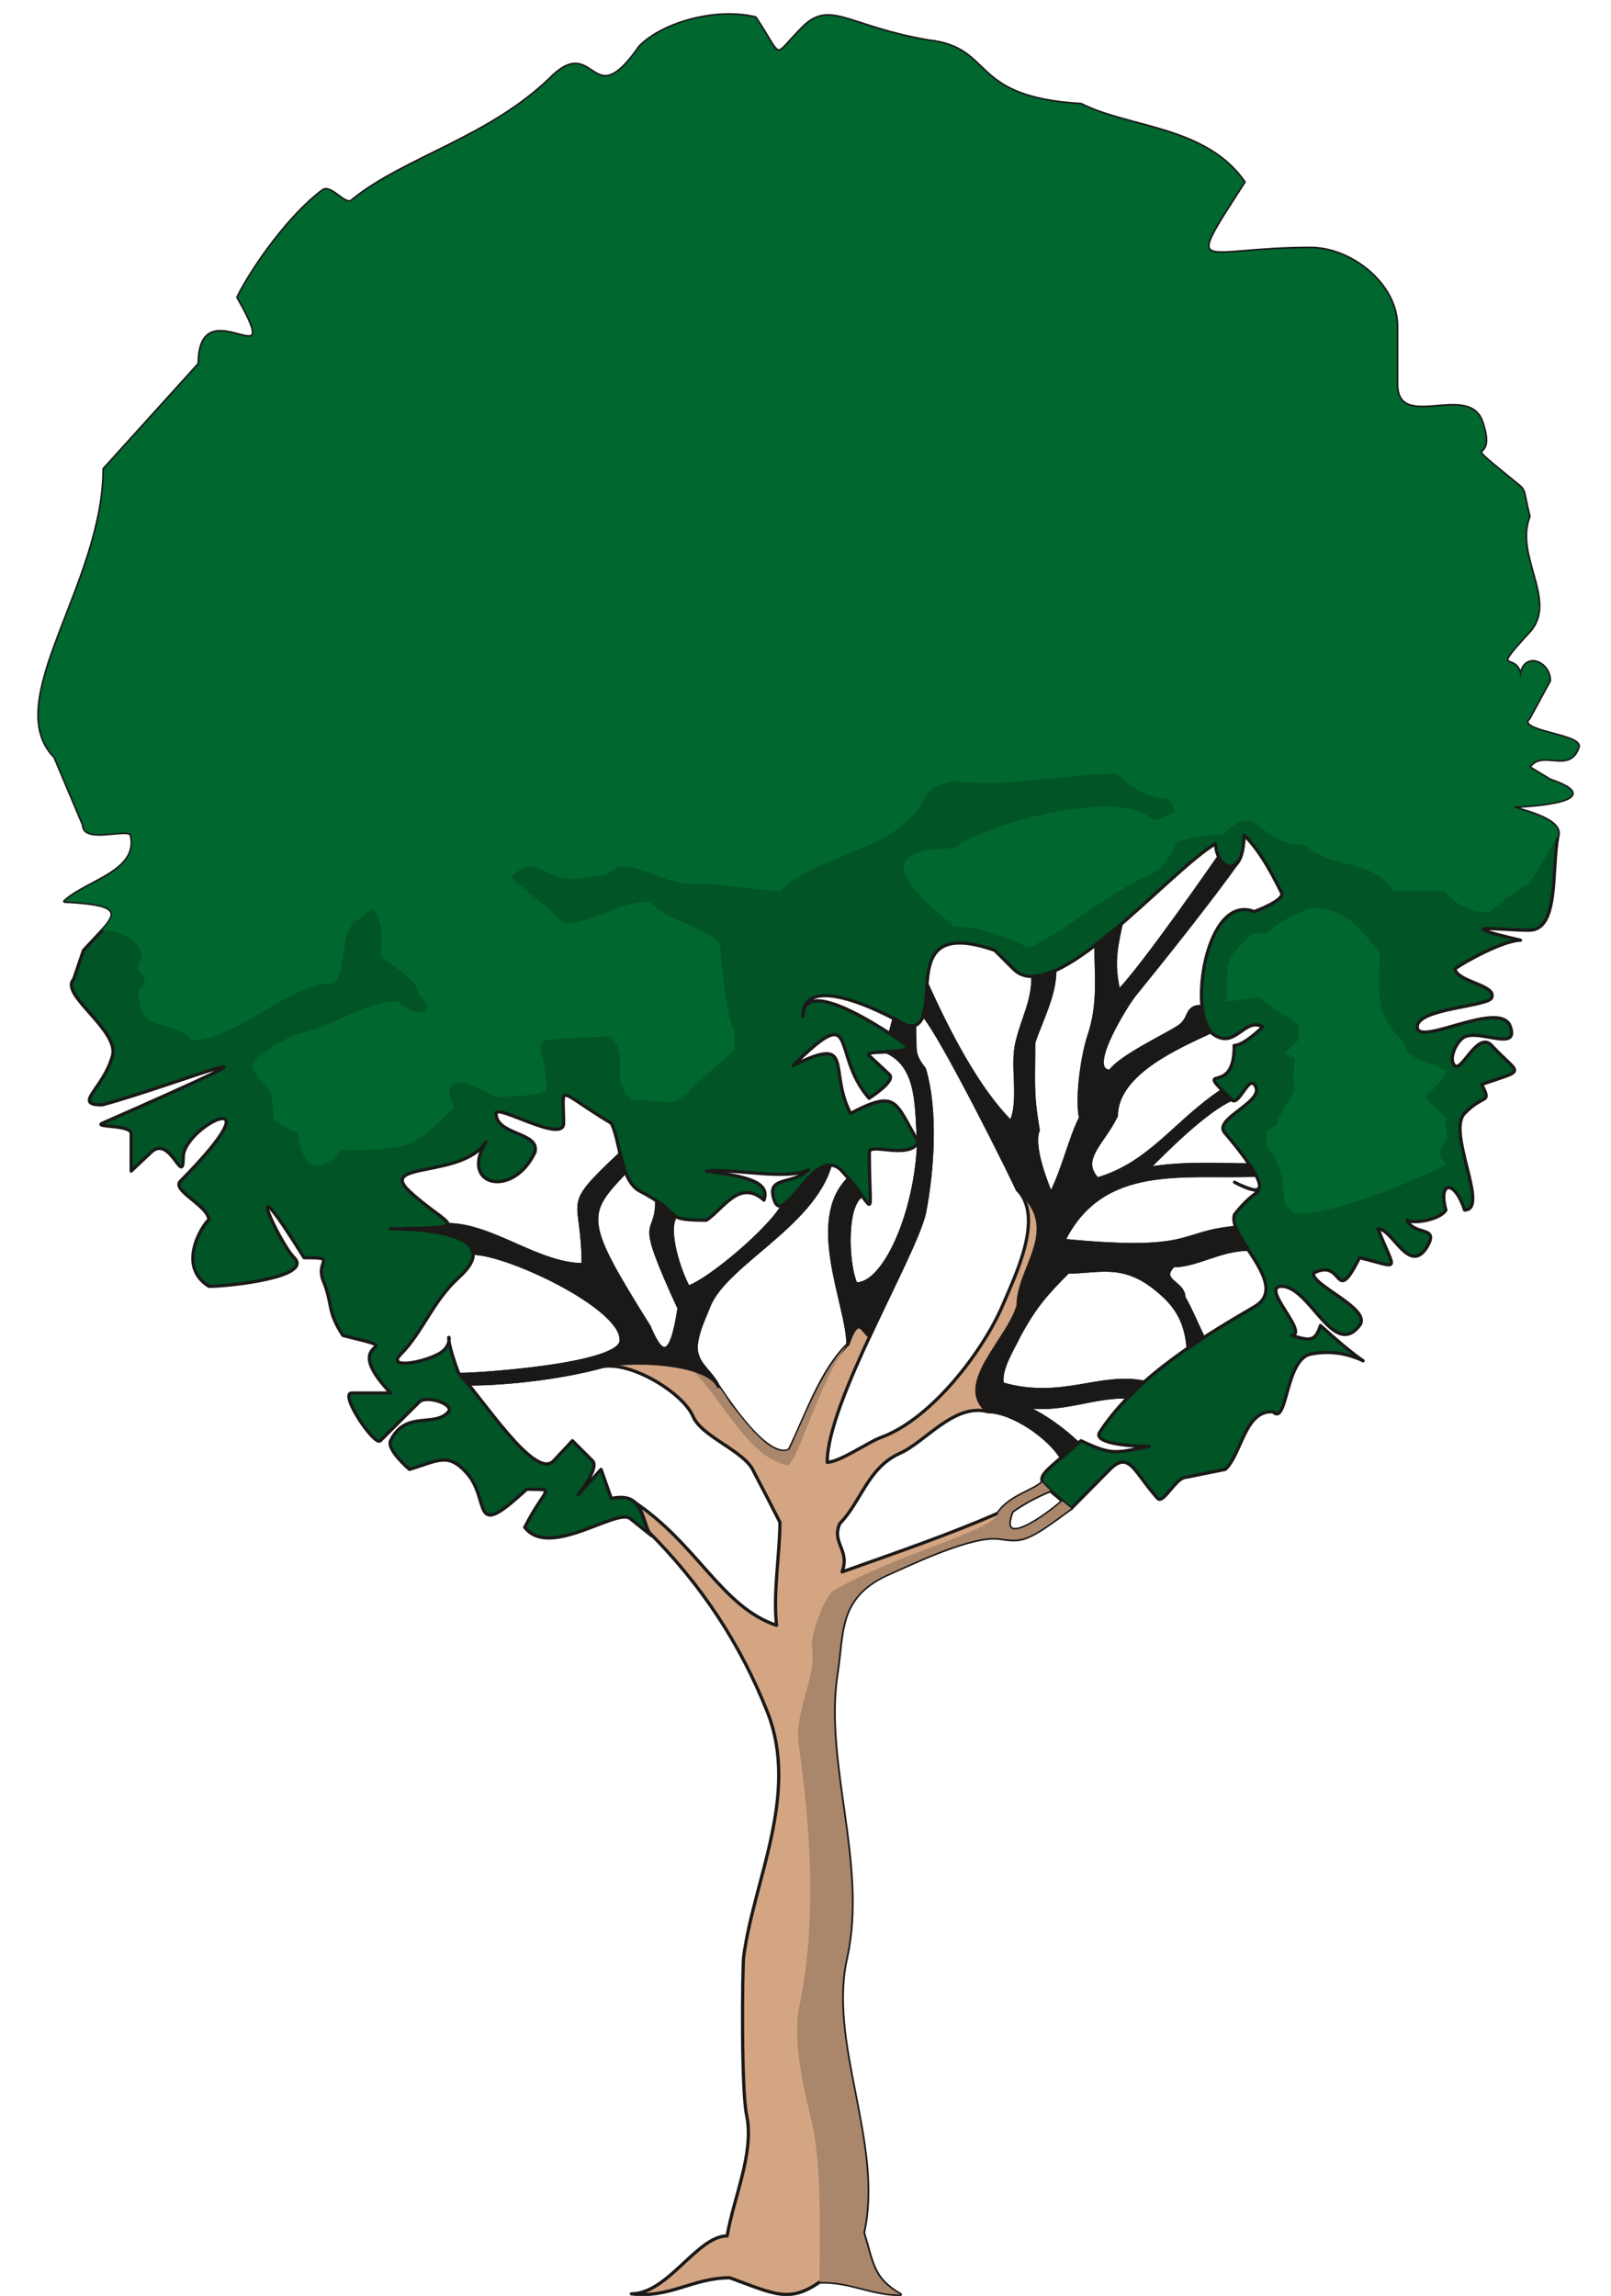
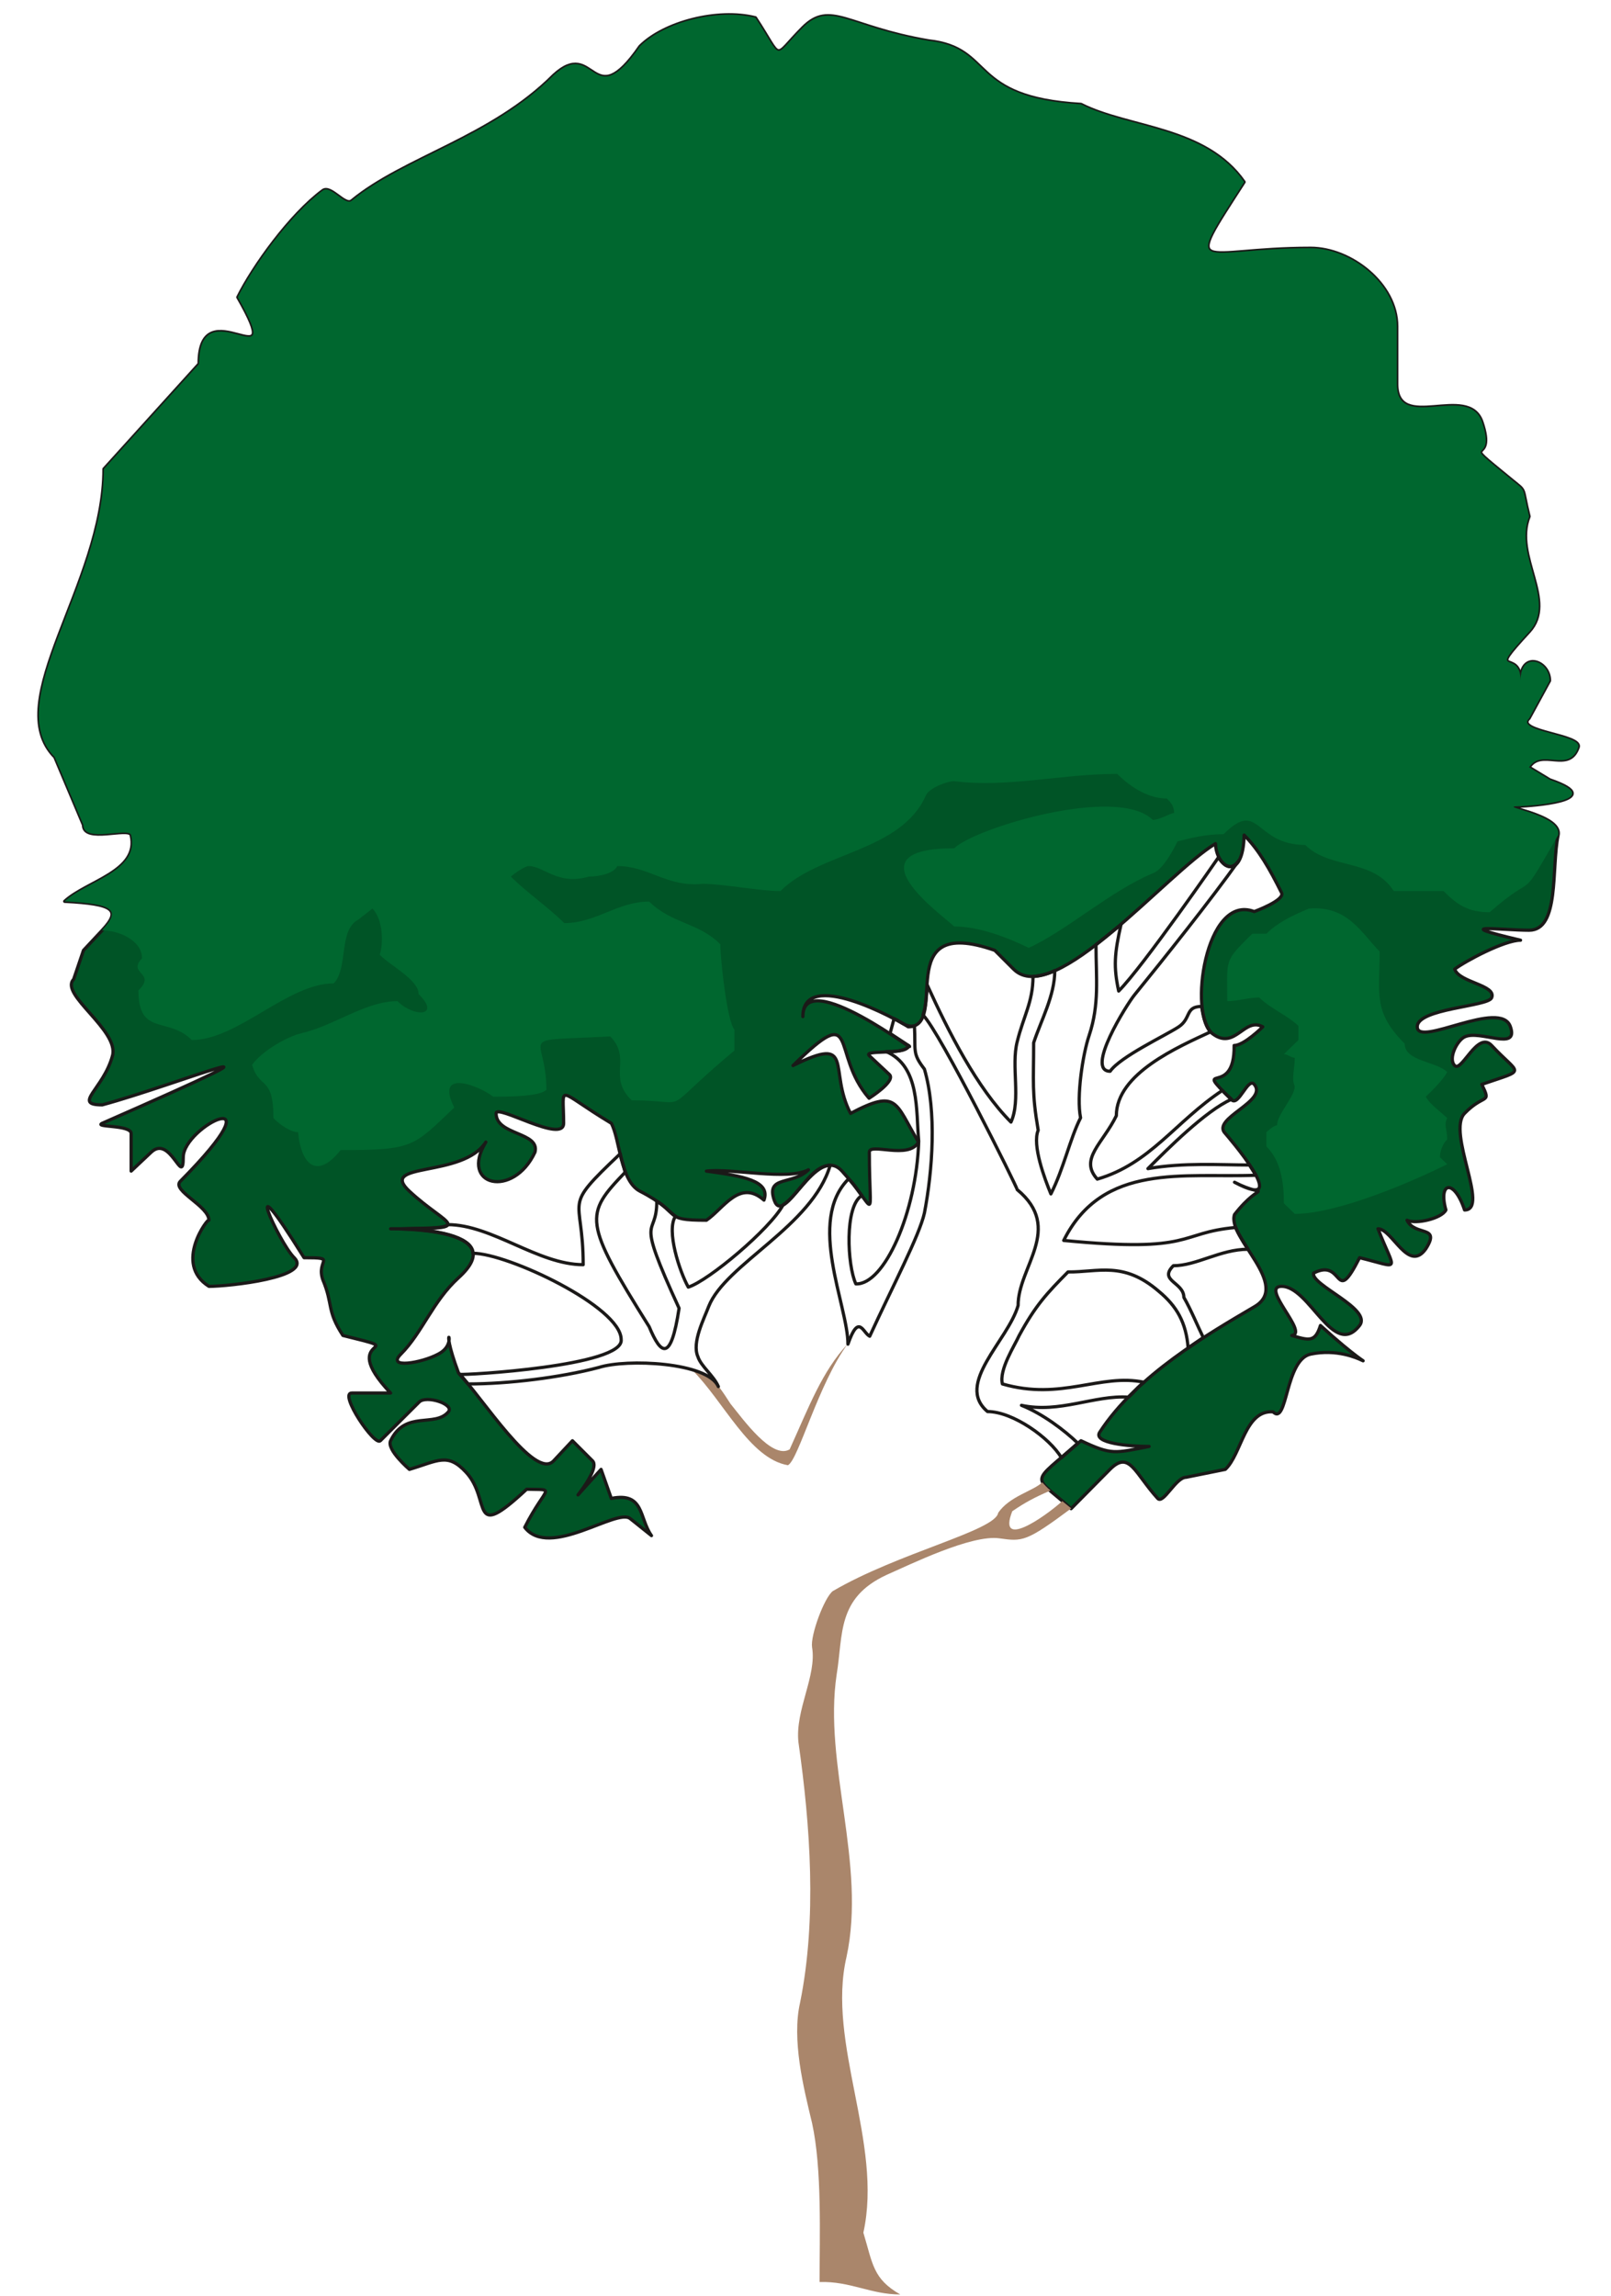
<svg xmlns="http://www.w3.org/2000/svg" xml:space="preserve" width="469.833" height="669.392" fill-rule="evenodd" stroke-linejoin="round" stroke-width="28.222" preserveAspectRatio="xMidYMid" version="1.2" viewBox="0 0 12431 17711">
  <defs class="ClipPathGroup">
    <clipPath id="a" clipPathUnits="userSpaceOnUse">
      <path d="M0 0h12431v17711H0z" />
    </clipPath>
  </defs>
  <g class="SlideGroup">
    <g class="Slide" clip-path="url(#a)">
      <g class="Page">
        <g class="com.sun.star.drawing.ClosedBezierShape">
          <path fill="none" d="M287 101h11907v11777H287z" class="BoundingBox" />
          <path fill="#005426" d="M11225 7476c33 104 325 122 285 221-28 69-574 81-574 224 0 162 645-221 719 0 66 193-237 20-354 78-58 28-129 168-76 221 54 54 176-272 285-155 218 234 279 178-76 300 76 158 20 66-133 224-139 144 196 745 0 745-81-244-205-216-144 0-33 66-231 112-300 79 61 127 264 35 145 221-135 190-259-155-369-155 133 340 186 304-142 223-198 391-117-5-355 119-23 92 454 275 355 404-203 262-383-302-602-302-170 0 214 363 79 379 135 40 180 53 221-77 556 506 325 137-76 221-198 43-178 557-290 445-218-15-241 325-368 444l-303 61c-79 0-176 211-219 163-178-196-218-374-368-224l-300 303c-302-272-325-173 76-524 239 112 257 97 526 44-157 0-437-26-381-110 287-442 844-762 1192-967 290-166-213-534-152-712 218-279 269-111 0-249 472 249-69-374-71-376-114-115 333-249 223-379-48-58-121 173-175 119-316-315 26 3 20-419 77 0 221-144 221-144-144-79-213 185-388 53-189-140-56-1087 322-942 0 0 239-87 211-145-94-188-175-330-289-445-8 369-214 259-221 66-375 226-1248 1278-1558 968l-145-145c-813-284-340 590-668 590-81-54-813-460-813-79 0-399 930 322 813 223 0 79-353 28-300 79l155 145c53 51-157 183-157 183-303-348-66-762-587-252 485-241 269 33 444 369 366-193 343-82 524 221-74 138-379 2-379 78 0 573 69 451-211 146-200-219-447 445-523 224-66-193 142-112 264-234-160 84-589-13-787 10 277 38 498 74 444 224-188-166-312 66-444 155-356 0-168-46-513-224-153-79-153-397-221-524-435-262-368-313-368 0 0 162-521-153-521-76 0 170 340 142 300 299-166 359-587 263-379-78-180 280-837 150-590 379 298 277 542 290-145 290 38 0 951-8 524 378-198 180-280 424-445 589-115 115 160 69 288 0 180-91-10-302 157 145 181 188 590 833 734 678l145-155 155 155c84 84-338 506 66 66l79 224c256-51 213 152 310 287l-165-132c-105-82-623 315-813 68 165-325 251-287 15-294-447 416-269 84-467-130-143-155-216-89-438-23 0 0-178-152-145-221 114-238 341-99 446-223 48-59-171-130-225-76l-300 299c-45 46-322-368-221-368h300c-439-462 208-302-368-444-127-194-74-237-155-430-54-155 117-170-145-170-513-824-196-119-76 0 150 150-501 221-658 221-279-175 0-538 0-510 0-110-290-229-221-300 785-794 23-428 23-186 0 237-99-178-247-39l-155 146v-290c0-69-292-46-223-79 1798-790 559-292 0-142-234 0 10-122 79-379 53-196-412-475-300-589l76-224 145-155c147-157 94-203-290-223 171-158 580-231 513-511-15-66-368 66-368-78l-221-524C0 5411 802 4509 802 3618l734-811c0-605 691 172 299-514 117-236 404-637 656-823 61-45 172 122 223 79 407-335 1076-485 1558-968 323-297 292 318 666-223 188-188 602-294 891-221 221 335 125 317 366 76 213-212 343-5 970 102 511 56 298 439 1176 490 371 188 959 170 1259 599-481 747-356 511 513 511 312 0 665 277 665 602v444c0 380 549-7 656 291 127 371-214 86 221 442 132 109 83 46 144 290-122 307 219 652 0 889-343 373-66 119-66 378 0-234 224-155 224 0l-158 290c-114 104 412 127 379 223-71 206-282 3-379 155l160 97c473 162-170 200-226 203-223 0 323 58 290 223-53 257 13 734-224 734-213 0-640-58-66 77-124 0-424 160-508 223Z" />
          <path fill="none" stroke="#1B1918" stroke-linecap="round" stroke-width="25" d="M11225 7476c33 104 325 122 285 221-28 69-574 81-574 224 0 162 645-221 719 0 66 193-237 20-354 78-58 28-129 168-76 221 54 54 176-272 285-155 218 234 279 178-76 300 76 158 20 66-133 224-139 144 196 745 0 745-81-244-205-216-144 0-33 66-231 112-300 79 61 127 264 35 145 221-135 190-259-155-369-155 133 340 186 304-142 223-198 391-117-5-355 119-23 92 454 275 355 404-203 262-383-302-602-302-170 0 214 363 79 379 135 40 180 53 221-77 556 506 325 137-76 221-198 43-178 557-290 445-218-15-241 325-368 444l-303 61c-79 0-176 211-219 163-178-196-218-374-368-224l-300 303c-302-272-325-173 76-524 239 112 257 97 526 44-157 0-437-26-381-110 287-442 844-762 1192-967 290-166-213-534-152-712 218-279 269-111 0-249 472 249-69-374-71-376-114-115 333-249 223-379-48-58-121 173-175 119-316-315 26 3 20-419 77 0 221-144 221-144-144-79-213 185-388 53-189-140-56-1087 322-942 0 0 239-87 211-145-94-188-175-330-289-445-8 369-214 259-221 66-375 226-1248 1278-1558 968l-145-145c-813-284-340 590-668 590-81-54-813-460-813-79 0-399 930 322 813 223 0 79-353 28-300 79l155 145c53 51-157 183-157 183-303-348-66-762-587-252 485-241 269 33 444 369 366-193 343-82 524 221-74 138-379 2-379 78 0 573 69 451-211 146-200-219-447 445-523 224-66-193 142-112 264-234-160 84-589-13-787 10 277 38 498 74 444 224-188-166-312 66-444 155-356 0-168-46-513-224-153-79-153-397-221-524-435-262-368-313-368 0 0 162-521-153-521-76 0 170 340 142 300 299-166 359-587 263-379-78-180 280-837 150-590 379 298 277 542 290-145 290 38 0 951-8 524 378-198 180-280 424-445 589-115 115 160 69 288 0 180-91-10-302 157 145 181 188 590 833 734 678l145-155 155 155c84 84-338 506 66 66l79 224c256-51 213 152 310 287l-165-132c-105-82-623 315-813 68 165-325 251-287 15-294-447 416-269 84-467-130-143-155-216-89-438-23 0 0-178-152-145-221 114-238 341-99 446-223 48-59-171-130-225-76l-300 299c-45 46-322-368-221-368h300c-439-462 208-302-368-444-127-194-74-237-155-430-54-155 117-170-145-170-513-824-196-119-76 0 150 150-501 221-658 221-279-175 0-538 0-510 0-110-290-229-221-300 785-794 23-428 23-186 0 237-99-178-247-39l-155 146v-290c0-69-292-46-223-79 1798-790 559-292 0-142-234 0 10-122 79-379 53-196-412-475-300-589l76-224 145-155c147-157 94-203-290-223 171-158 580-231 513-511-15-66-368 66-368-78l-221-524C0 5411 802 4509 802 3618l734-811c0-605 691 172 299-514 117-236 404-637 656-823 61-45 172 122 223 79 407-335 1076-485 1558-968 323-297 292 318 666-223 188-188 602-294 891-221 221 335 125 317 366 76 213-212 343-5 970 102 511 56 298 439 1176 490 371 188 959 170 1259 599-481 747-356 511 513 511 312 0 665 277 665 602v444c0 380 549-7 656 291 127 371-214 86 221 442 132 109 83 46 144 290-122 307 219 652 0 889-343 373-66 119-66 378 0-234 224-155 224 0l-158 290c-114 104 412 127 379 223-71 206-282 3-379 155l160 97c473 162-170 200-226 203-223 0 323 58 290 223-53 257 13 734-224 734-213 0-640-58-66 77-124 0-424 160-508 223Z" />
        </g>
        <g class="com.sun.star.drawing.ClosedBezierShape">
-           <path fill="none" d="M3083 6601h6622v11113H3083z" class="BoundingBox" />
-           <path fill="#D3A582" d="M6663 17223c152-691-285-1461-130-2126 155-720-180-1487-76-2181 51-307 0-589 383-767 181-79 656-312 872-282 177 26 205 28 554-231l-68-56c-142 127-504 376-387 79 96-66 170-107 295-160-30-25-43-43-63-64-67 66-255 107-341 237-379 167-821 317-1204 454 63-172-84-221-18-373 162-163 213-424 457-539 196-81 422-391 683-325 196 0 481 204 570 356l127-112c-99-96-272-228-435-292 293 64 565-81 826-63 56-51 69-77 120-115-338-71-638 145-1093 13-28-109 94-295 129-373 127-234 214-326 377-491 231 3 427-86 699 148 142 117 213 244 228 439l117-81c-38-76-97-219-150-310 0-117-198-127-81-244 180 0 363-127 576-127-35-58-71-112-96-168-450 41-310 199-1326 100 302-606 930-482 1483-504l-50-79c-229 0-506-20-783 28 148-148 447-447 645-534-33-30-45-40-71-68-363 241-556 564-965 683-142-155 43-274 147-488 0-327 483-533 727-647-43-54-59-132-69-196-129 0-78 92-178 158-104 68-447 228-528 342-195-2 130-518 188-589 219-269 600-747 803-1034-61 87-122 26-155-27-3 5-584 845-770 1031-40-186-33-287 18-513l-193 155c0 261 28 457-53 701-49 144-99 472-66 635-82 162-130 391-229 586-48-116-146-376-98-490-50-294-35-368-35-675 58-176 163-364 163-557-55 26-110 41-168 46 0 196-74 307-122 503-48 185 30 449-48 620-262-262-483-699-646-1057-7 94-10 160-33 231 132 132 727 1329 727 1346 212 215-18 669-114 898-148 343-539 864-928 1011-99 33-327 195-424 195 0-464 668-1577 750-1923 63-328 96-783 0-1110-97-125-66-140-77-333-66 13-106-36-157-56l-31 114 148 97c-26 41-117 43-178 43 262 114 229 455 251 691-17 549-266 1111-485 1101-66-140-89-601 46-682-33-43-61-91-102-129-325 326-5 978-5 1276-208 205-317 536-452 815-193 102-584-561-548-488-36-84-135-157-158-231-48-109 48-292 84-388 129-326 800-618 937-1089-147 5-241 226-363 305-99 187-577 588-732 636-66-117-172-437-99-547-48-38-89-86-144-117 0 304-178 64 172 827-63 416-139 363-231 142-511-815-499-865-185-1192-10-46-31-99-38-142-461 436-286 307-286 856-348 0-703-309-1046-309-26 35-231 25-358 33 350 7 553 83 553 188 269 0 1144 414 1144 665 28 206-1215 277-1245 269l63 74c307 0 709-48 1009-127 216-69 646 188 727 376 66 160 404 269 470 429 94 180 109 208 201 389 0 244-54 538-26 795-424-142-609-625-1100-953 69 56 79 158 115 234 409 409 706 866 911 1379 257 640-104 1308-180 1899-10 106-20 1038 25 1229 56 289-104 632-152 922-231 0-457 447-739 447 297 36 475-124 759-124 351 129 460 195 694 33 236-8 394 96 622 96-211-122-211-236-284-477Z" />
-           <path fill="none" stroke="#1B1918" stroke-linecap="round" stroke-width="25" d="M6663 17223c152-691-285-1461-130-2126 155-720-180-1487-76-2181 51-307 0-589 383-767 181-79 656-312 872-282 177 26 205 28 554-231l-68-56c-142 127-504 376-387 79 96-66 170-107 295-160-30-25-43-43-63-64-67 66-255 107-341 237-379 167-821 317-1204 454 63-172-84-221-18-373 162-163 213-424 457-539 196-81 422-391 683-325 196 0 481 204 570 356l127-112c-99-96-272-228-435-292 293 64 565-81 826-63 56-51 69-77 120-115-338-71-638 145-1093 13-28-109 94-295 129-373 127-234 214-326 377-491 231 3 427-86 699 148 142 117 213 244 228 439l117-81c-38-76-97-219-150-310 0-117-198-127-81-244 180 0 363-127 576-127-35-58-71-112-96-168-450 41-310 199-1326 100 302-606 930-482 1483-504l-50-79c-229 0-506-20-783 28 148-148 447-447 645-534-33-30-45-40-71-68-363 241-556 564-965 683-142-155 43-274 147-488 0-327 483-533 727-647-43-54-59-132-69-196-129 0-78 92-178 158-104 68-447 228-528 342-195-2 130-518 188-589 219-269 600-747 803-1034-61 87-122 26-155-27-3 5-584 845-770 1031-40-186-33-287 18-513l-193 155c0 261 28 457-53 701-49 144-99 472-66 635-82 162-130 391-229 586-48-116-146-376-98-490-50-294-35-368-35-675 58-176 163-364 163-557-55 26-110 41-168 46 0 196-74 307-122 503-48 185 30 449-48 620-262-262-483-699-646-1057-7 94-10 160-33 231 132 132 727 1329 727 1346 212 215-18 669-114 898-148 343-539 864-928 1011-99 33-327 195-424 195 0-464 668-1577 750-1923 63-328 96-783 0-1110-97-125-66-140-77-333-66 13-106-36-157-56l-31 114 148 97c-26 41-117 43-178 43 262 114 229 455 251 691-17 549-266 1111-485 1101-66-140-89-601 46-682-33-43-61-91-102-129-325 326-5 978-5 1276-208 205-317 536-452 815-193 102-584-561-548-488-36-84-135-157-158-231-48-109 48-292 84-388 129-326 800-618 937-1089-147 5-241 226-363 305-99 187-577 588-732 636-66-117-172-437-99-547-48-38-89-86-144-117 0 304-178 64 172 827-63 416-139 363-231 142-511-815-499-865-185-1192-10-46-31-99-38-142-461 436-286 307-286 856-348 0-703-309-1046-309-26 35-231 25-358 33 350 7 553 83 553 188 269 0 1144 414 1144 665 28 206-1215 277-1245 269l63 74c307 0 709-48 1009-127 216-69 646 188 727 376 66 160 404 269 470 429 94 180 109 208 201 389 0 244-54 538-26 795-424-142-609-625-1100-953 69 56 79 158 115 234 409 409 706 866 911 1379 257 640-104 1308-180 1899-10 106-20 1038 25 1229 56 289-104 632-152 922-231 0-457 447-739 447 297 36 475-124 759-124 351 129 460 195 694 33 236-8 394 96 622 96-211-122-211-236-284-477Z" />
-         </g>
+           </g>
        <g class="com.sun.star.drawing.ClosedBezierShape">
-           <path fill="none" d="M5339 10366h2928v7335H5339z" class="BoundingBox" />
          <path fill="#AA866B" d="M6324 17604c0-356 20-871-58-1227-66-274-158-643-92-930 130-643 79-1364-13-2007-27-249 143-513 105-734-13-92 94-381 160-432 506-296 1253-466 1276-603 86-129 274-170 340-236 20 20 33 38 64 63-125 54-199 94-295 160-117 298 244 49 386-78l69 56c-348 259-376 256-554 231-216-31-691 203-871 282-385 178-334 460-385 768-104 693 231 1460 76 2179-155 665 283 1436 130 2127 73 241 73 356 285 477-229 0-387-104-623-96Zm0 0Zm-985-7038c246 244 444 686 741 737 81-41 234-628 462-937-200 215-299 485-449 815-137 79-358-231-457-353-125-196-165-231-297-262Z" />
        </g>
        <g class="com.sun.star.drawing.ClosedBezierShape">
          <path fill="none" d="M3083 6601h6622v4658H3083z" class="BoundingBox" />
-           <path fill="#1B1918" d="M5543 10696c-36-84-135-157-158-231-48-109 48-292 84-388 129-326 800-618 937-1088-147 5-241 226-363 305-99 186-577 587-732 635-66-117-172-437-99-546-48-38-89-86-144-117 0 303-178 64 172 826-63 416-139 363-231 142-511-815-499-864-185-1191-10-46-31-99-38-143-461 437-286 308-286 856-348 0-703-309-1046-309-26 35-231 25-358 33 350 7 553 83 553 188 269 0 1144 414 1144 665 28 206-1215 277-1245 269l63 74c307 0 709-48 1009-127 216-69 841-41 923 147Zm0 0Zm1168-388c180-392 381-772 422-950 63-328 96-784 0-1111-97-125-66-140-77-333-66 13-106-36-157-56l-31 114 148 97c-26 41-117 43-178 43 262 114 229 455 251 691-17 550-266 1111-485 1101-66-140-89-600 46-681-33-43-61-91-102-129-325 325-5 977-5 1275 84-242 115-87 168-61Zm0 0Zm909 581c196 0 481 204 570 356l127-112c-99-96-272-228-435-292 293 64 565-81 826-63 56-51 69-77 120-115-338-71-638 145-1093 13-28-109 94-295 129-373 127-234 214-326 377-491 231 3 427-86 699 148 142 117 213 244 228 439l117-81c-38-76-97-219-150-310 0-117-198-127-81-244 180 0 363-127 576-127-35-58-71-112-96-168-450 41-310 199-1326 100 302-605 930-481 1483-503l-50-79c-229 0-506-20-783 28 148-149 447-448 645-535-33-30-45-40-71-68-363 241-556 565-965 684-142-155 43-275 147-489 0-327 483-533 727-647-43-54-59-132-69-196-129 0-78 92-178 158-104 68-447 228-528 342-195-2 130-518 188-589 219-269 600-747 803-1034-61 87-122 26-155-27-3 5-584 845-770 1031-40-186-33-287 18-513l-193 155c0 261 28 457-53 701-49 144-99 472-66 635-82 162-130 392-229 587-48-116-146-377-98-491-50-294-35-368-35-675 58-176 163-364 163-557-55 26-110 41-168 46 0 196-74 307-122 503-48 185 30 449-48 620-262-262-483-699-646-1057-7 94-10 160-33 231 132 132 727 1330 727 1347 362 300 5 597 7 894-78 272-490 605-236 818Z" />
          <path fill="none" stroke="#1B1918" stroke-linecap="round" stroke-width="25" d="M5543 10696c-36-84-135-157-158-231-48-109 48-292 84-388 129-326 800-618 937-1088-147 5-241 226-363 305-99 186-577 587-732 635-66-117-172-437-99-546-48-38-89-86-144-117 0 303-178 64 172 826-63 416-139 363-231 142-511-815-499-864-185-1191-10-46-31-99-38-143-461 437-286 308-286 856-348 0-703-309-1046-309-26 35-231 25-358 33 350 7 553 83 553 188 269 0 1144 414 1144 665 28 206-1215 277-1245 269l63 74c307 0 709-48 1009-127 216-69 841-41 923 147Zm1168-388c180-392 381-772 422-950 63-328 96-784 0-1111-97-125-66-140-77-333-66 13-106-36-157-56l-31 114 148 97c-26 41-117 43-178 43 262 114 229 455 251 691-17 550-266 1111-485 1101-66-140-89-600 46-681-33-43-61-91-102-129-325 325-5 977-5 1275 84-242 115-87 168-61Zm909 581c196 0 481 204 570 356l127-112c-99-96-272-228-435-292 293 64 565-81 826-63 56-51 69-77 120-115-338-71-638 145-1093 13-28-109 94-295 129-373 127-234 214-326 377-491 231 3 427-86 699 148 142 117 213 244 228 439l117-81c-38-76-97-219-150-310 0-117-198-127-81-244 180 0 363-127 576-127-35-58-71-112-96-168-450 41-310 199-1326 100 302-605 930-481 1483-503l-50-79c-229 0-506-20-783 28 148-149 447-448 645-535-33-30-45-40-71-68-363 241-556 565-965 684-142-155 43-275 147-489 0-327 483-533 727-647-43-54-59-132-69-196-129 0-78 92-178 158-104 68-447 228-528 342-195-2 130-518 188-589 219-269 600-747 803-1034-61 87-122 26-155-27-3 5-584 845-770 1031-40-186-33-287 18-513l-193 155c0 261 28 457-53 701-49 144-99 472-66 635-82 162-130 392-229 587-48-116-146-377-98-491-50-294-35-368-35-675 58-176 163-364 163-557-55 26-110 41-168 46 0 196-74 307-122 503-48 185 30 449-48 620-262-262-483-699-646-1057-7 94-10 160-33 231 132 132 727 1330 727 1347 362 300 5 597 7 894-78 272-490 605-236 818Z" />
        </g>
        <g class="com.sun.star.drawing.ClosedBezierShape">
          <path fill="none" d="M300 113h11881v9253H300z" class="BoundingBox" />
          <path fill="#00672F" d="M786 7177c150-158 97-204-287-224 171-158 580-231 513-511-15-66-368 66-368-78l-221-524C0 5411 802 4509 802 3618l734-810c0-606 691 172 299-515 117-236 404-637 656-823 61-45 172 122 223 79 407-335 1076-485 1558-968 323-297 292 318 666-223 188-188 602-294 891-221 221 335 125 317 366 76 213-212 343-5 970 102 511 56 298 439 1176 490 371 188 959 170 1259 599-481 747-356 511 513 511 312 0 665 277 665 603v444c0 379 549-7 656 290 127 371-214 86 221 442 132 109 83 46 144 290-122 307 219 652 0 889-343 373-66 119-66 378 0-234 224-155 224 0l-158 290c-114 104 412 127 379 223-71 206-282 3-379 155l160 97c473 162-170 200-226 203-223 0 323 58 290 223-320 557-145 259-528 595-163 0-247-54-356-163h-384c-162-254-492-165-683-356-394 0-353-360-630-83-137 0-247 28-356 56-26 53-110 218-191 246-328 137-658 438-957 575-166-81-384-165-575-165-99-94-820-603 0-603 155-155 1260-490 1532-219 53 0 137-53 165-53 0-56-28-84-56-112-137 0-274-81-383-190-437 0-849 109-1258 56-55 0-193 53-218 109-193 437-823 437-1123 739-165 0-437-56-602-56-274 28-411-137-657-137-26 56-135 81-219 81-241 71-345-81-465-81-28 0-109 56-137 81 109 112 302 247 412 359 246 0 409-166 655-166 180 174 378 159 549 329 0 109 53 602 109 658v162c-615 514-297 384-793 384-188-183 3-320-165-493-759 41-493-33-493 412-53 53-299 53-411 53-89-74-457-231-300 84-318 302-311 328-877 328-173 220-302 129-328-138-53 0-137-53-190-109 0-330-107-216-165-411 81-110 274-219 383-244 247-56 493-247 739-247 127 127 339 120 163-55 0-110-219-219-300-303 28-81 28-271-56-356l-109 85c-155 81-76 375-190 492-356 0-740 437-1095 437-183-183-412-28-412-383 143-138-89-125 28-247 0-137-175-216-310-216Zm0 0Zm10381 1804c-274 137-848 383-1176 383l-84-81c0-165-25-330-135-439v-110s54-53 82-53c0-84 137-221 137-302-28-54 0-137 0-219-28 0-56-28-84-28l112-109v-109c-84-81-221-137-302-219-82 0-166 28-247 28 0-330-28-302 193-520h109c82-82 191-137 328-194 300-26 409 194 546 331 0 328-53 465 193 711 0 137 247 137 328 219-28 55-109 137-165 190 28 56 109 112 165 165-28 56 0 81 0 165-28 26-56 82-56 137l56 54Z" />
        </g>
      </g>
    </g>
  </g>
</svg>